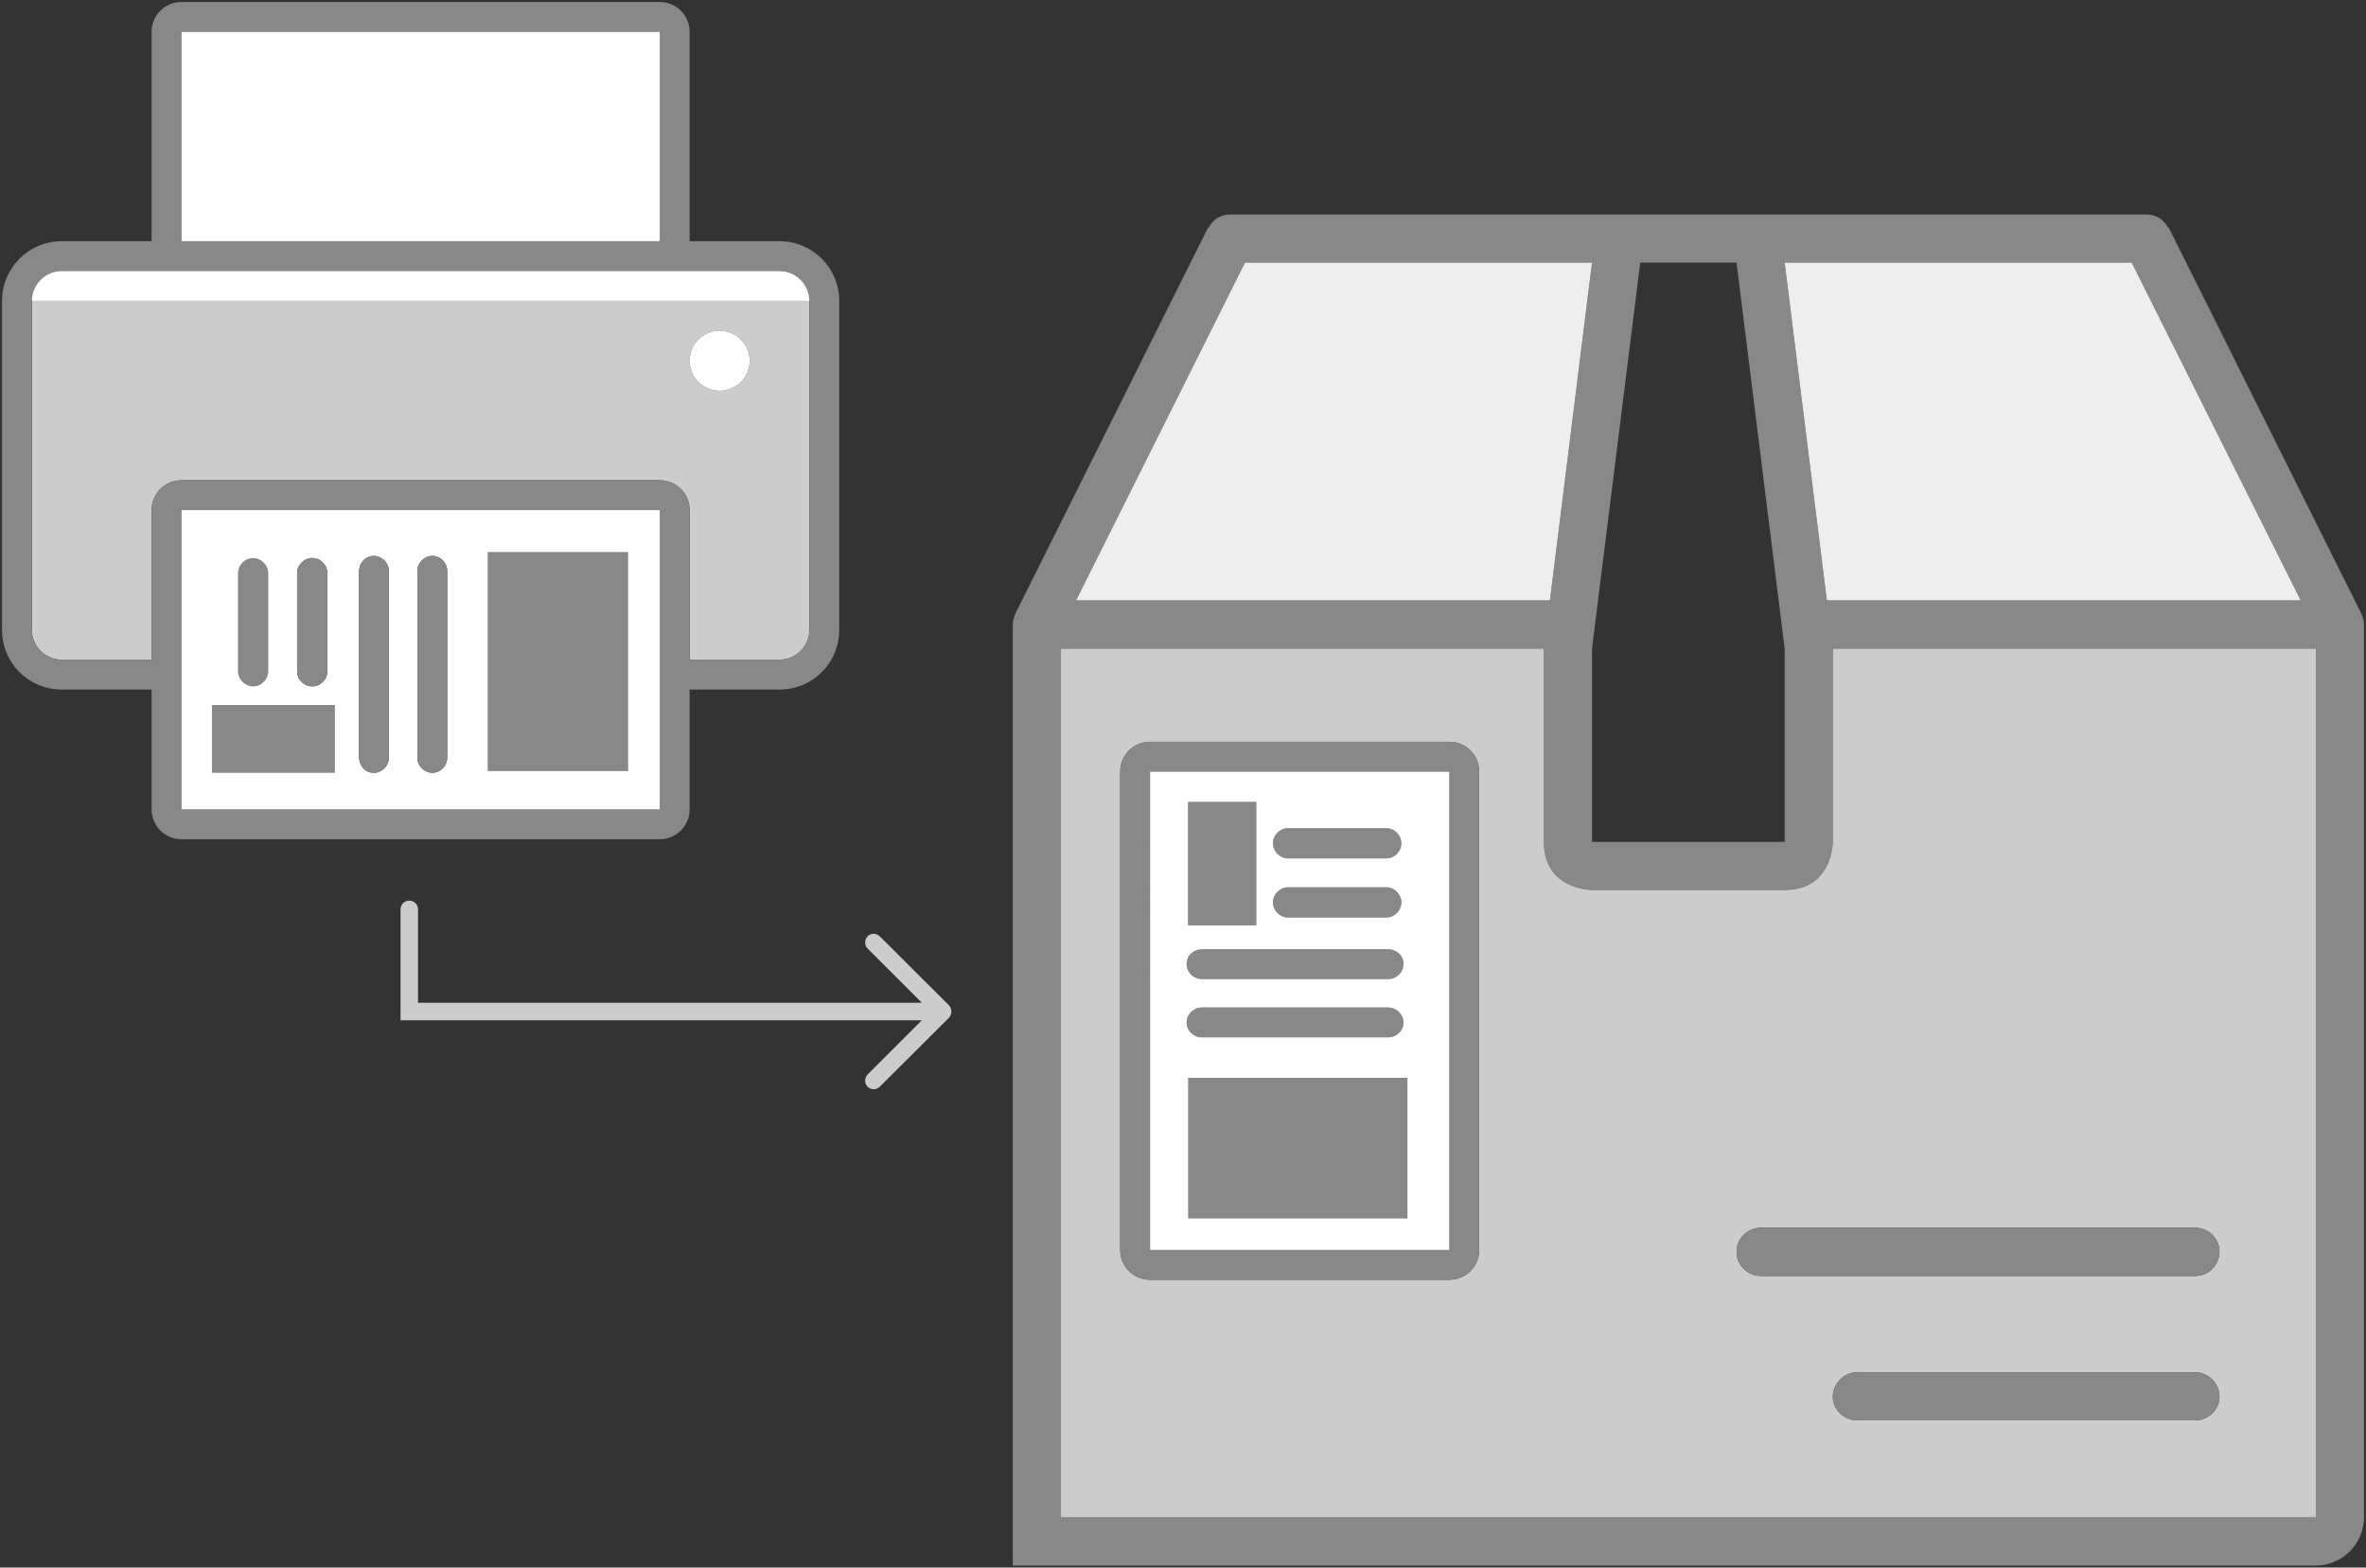
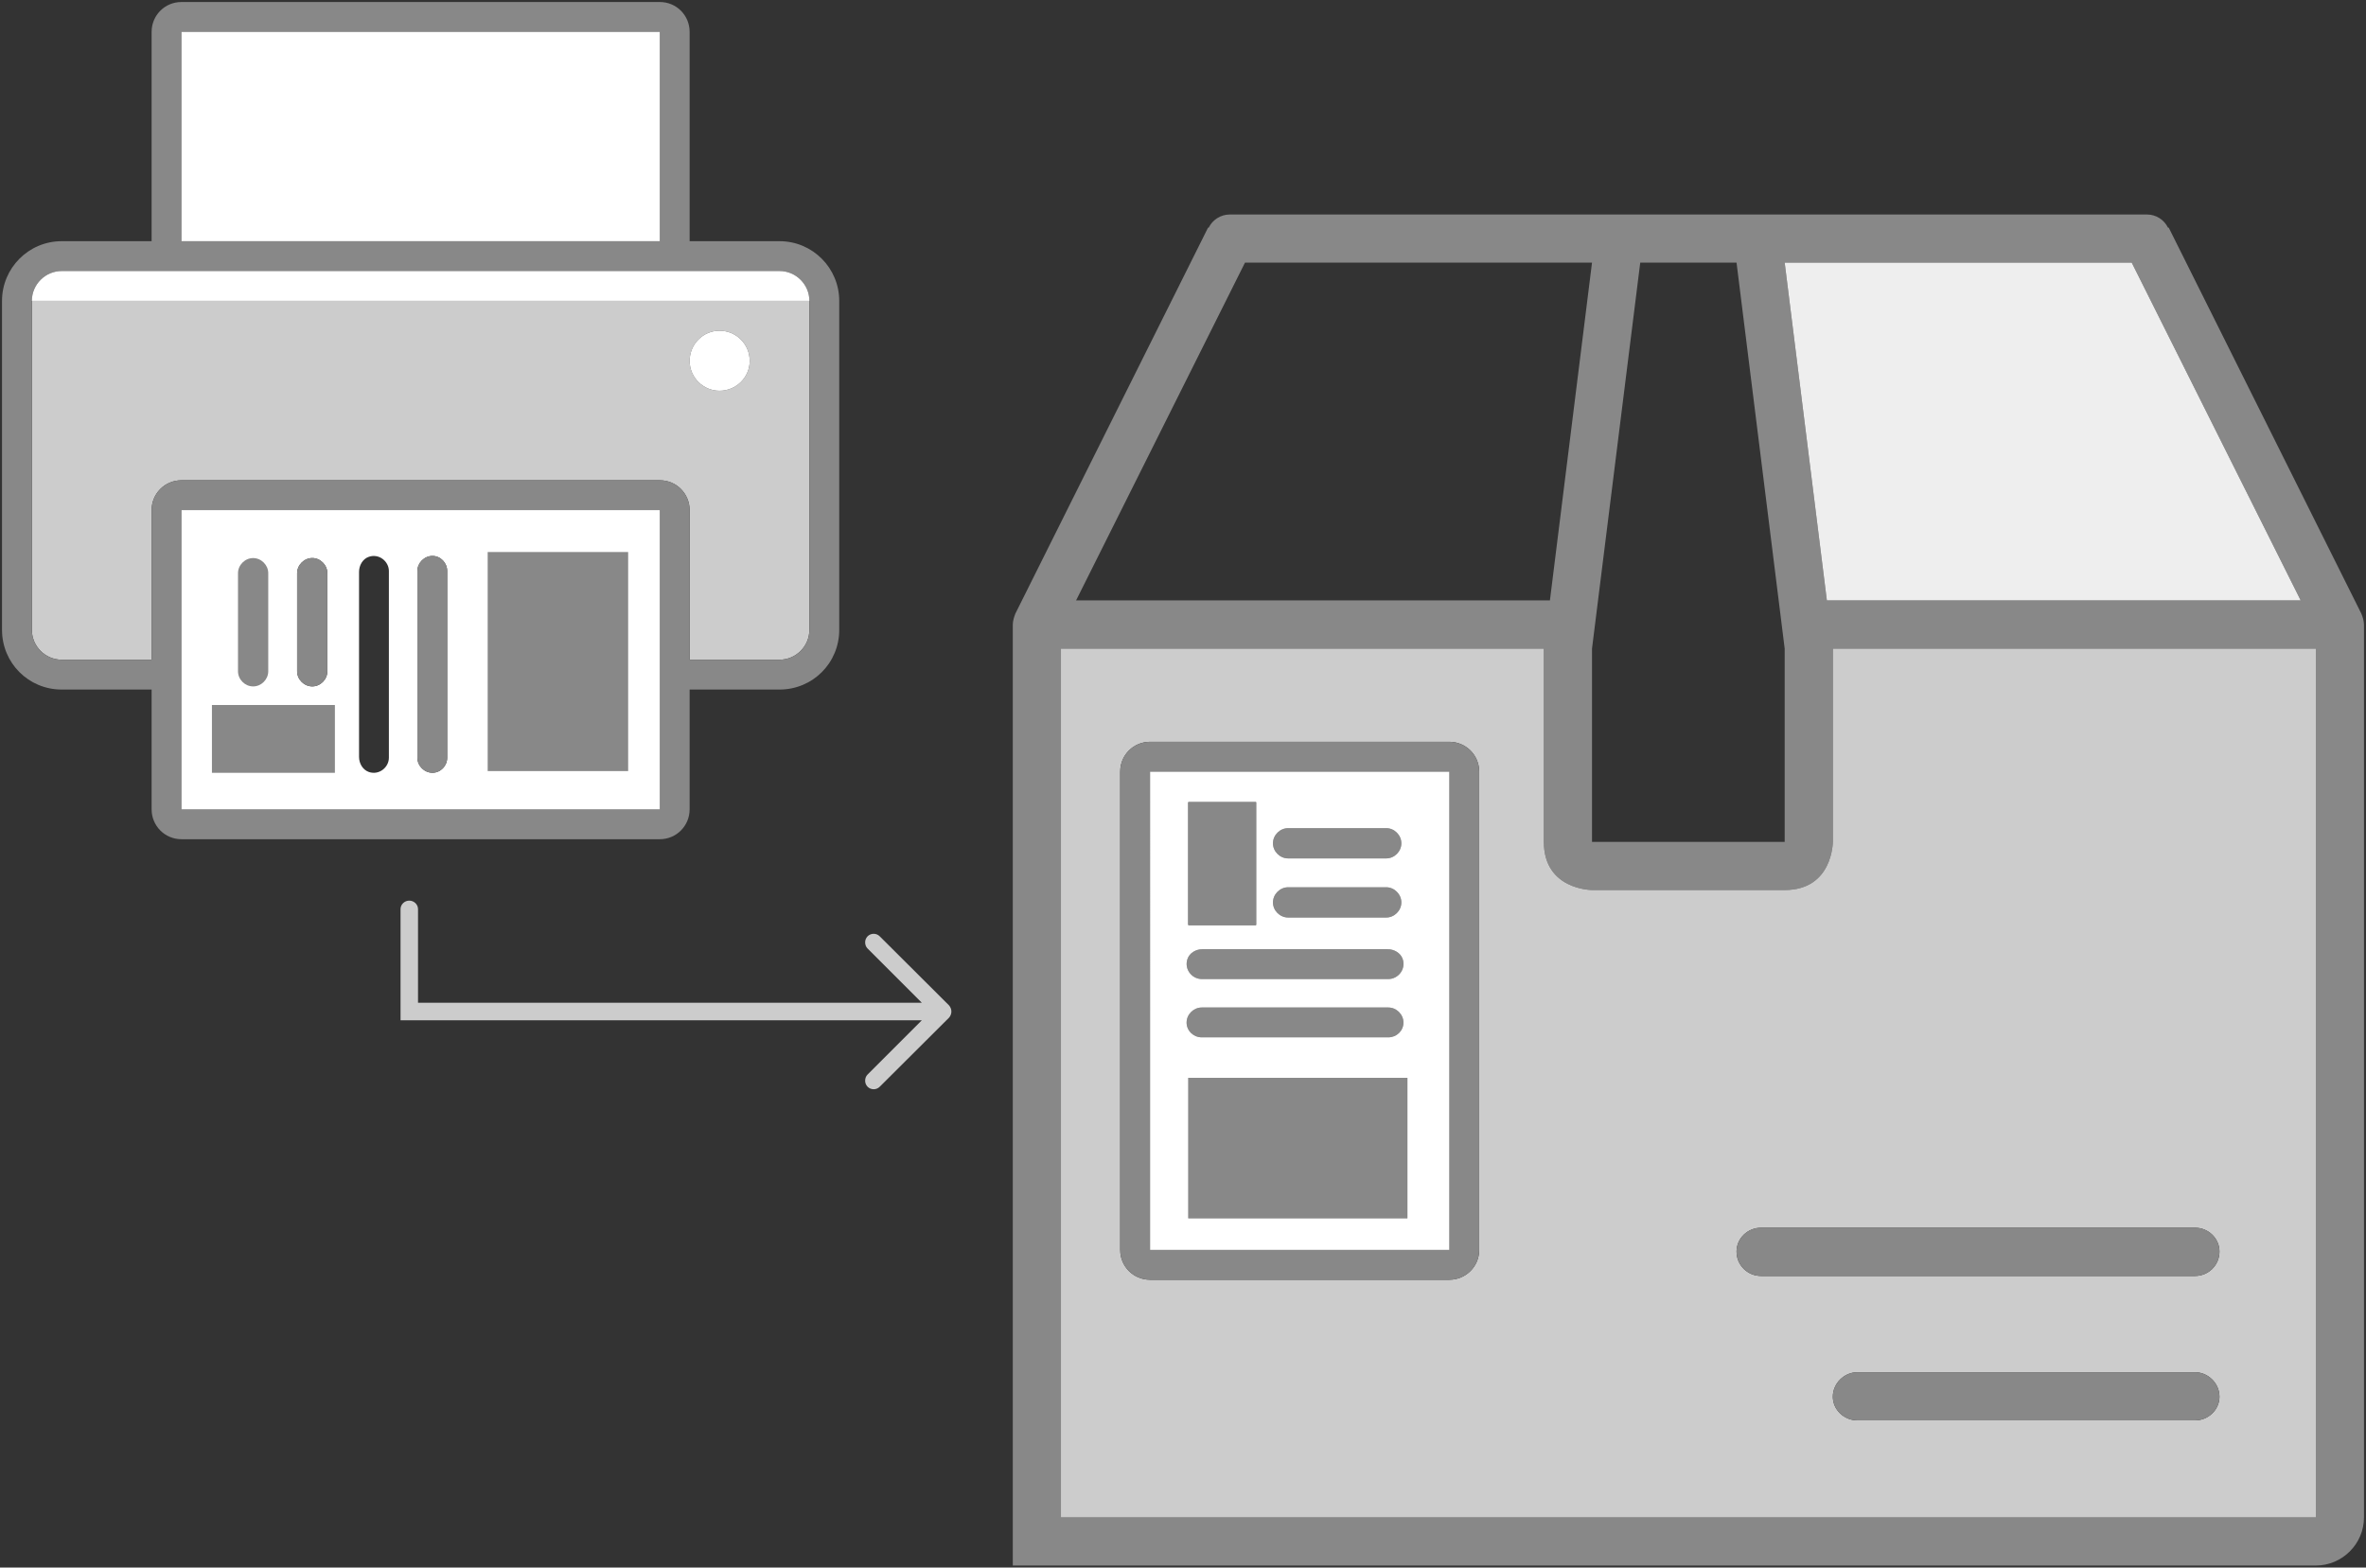
<svg xmlns="http://www.w3.org/2000/svg" version="1.1" x="0px" y="0px" viewBox="0 0 293.371 194.39" enable-background="new 0 0 293.371 194.39" xml:space="preserve">
  <rect x="0" y="0" width="293.371" height="194.39" fill="#333333" stroke="none" />
  <g id="Layer_1" display="none">
    <path display="inline" fill="#666F71" d="M23.312,83.887L-3.969,70.25l12.25-6.166l27.365,13.636L23.312,83.887z M21.488,122.723   l-27.886-13.985V73.117l27.886,13.986V122.723z M23.312,56.611L50.67,70.25l-10.94,5.47L12.451,61.996L23.312,56.611z    M57.537,66.778L24.705,50.443c-0.879-0.434-1.827-0.52-2.787,0l-32.493,16.241c-1.127,0.438-1.992,1.567-1.992,2.867v41.098   c0,1.126,0.603,2.172,1.73,2.692l32.756,16.42c0.867,0.432,1.908,0.432,2.787,0l32.575-16.245c1.125-0.433,1.909-1.568,1.909-2.867   V69.551C59.188,68.425,58.581,67.383,57.537,66.778" />
    <path display="inline" fill="#666F71" d="M106.348,83.887L79.067,70.25l12.25-6.166l27.365,13.636L106.348,83.887z    M104.523,122.723l-27.886-13.985V73.117l27.886,13.986V122.723z M106.348,56.611l27.357,13.639l-10.94,5.47L95.487,61.996   L106.348,56.611z M140.573,66.778l-32.832-16.335c-0.879-0.434-1.827-0.52-2.787,0L72.46,66.684   c-1.127,0.438-1.992,1.567-1.992,2.867v41.098c0,1.126,0.603,2.172,1.73,2.692l32.756,16.42c0.867,0.432,1.908,0.432,2.787,0   l32.575-16.245c1.125-0.433,1.909-1.568,1.909-2.867V69.551C142.224,68.425,141.617,67.383,140.573,66.778" />
    <path display="inline" fill="#666F71" d="M189.383,83.887L162.102,70.25l12.25-6.166l27.365,13.636L189.383,83.887z    M187.559,122.723l-27.886-13.985V73.117l27.886,13.986V122.723z M189.383,56.611L216.74,70.25l-10.94,5.47l-27.278-13.724   L189.383,56.611z M223.608,66.778l-32.832-16.335c-0.879-0.434-1.827-0.52-2.787,0l-32.493,16.241   c-1.127,0.438-1.992,1.567-1.992,2.867v41.098c0,1.126,0.603,2.172,1.73,2.692l32.756,16.42c0.867,0.432,1.908,0.432,2.787,0   l32.575-16.245c1.125-0.433,1.909-1.568,1.909-2.867V69.551C225.259,68.425,224.652,67.383,223.608,66.778" />
-     <path display="inline" fill="#666F71" d="M272.418,83.887L245.137,70.25l12.25-6.166l27.365,13.636L272.418,83.887z    M270.594,122.723l-27.886-13.985V73.117l27.886,13.986V122.723z M272.418,56.611l27.357,13.639l-10.94,5.47l-27.278-13.724   L272.418,56.611z M306.643,66.778l-32.832-16.335c-0.879-0.434-1.827-0.52-2.787,0l-32.493,16.241   c-1.127,0.438-1.992,1.567-1.992,2.867v41.098c0,1.126,0.603,2.172,1.73,2.692l32.756,16.42c0.867,0.432,1.908,0.432,2.787,0   l32.575-16.245c1.125-0.433,1.909-1.568,1.909-2.867V69.551C308.294,68.425,307.687,67.383,306.643,66.778" />
    <path display="inline" fill="#666F71" d="M65.142,11.013L37.861-2.623l12.25-6.166L77.476,4.846L65.142,11.013z M63.318,49.85   L35.432,35.865V0.243L63.318,14.23V49.85z M65.142-16.262L92.499-2.623l-10.94,5.47L54.281-10.877L65.142-16.262z M99.367-6.095   L66.535-22.431c-0.879-0.434-1.827-0.521-2.787,0L31.255-6.189c-1.127,0.438-1.992,1.567-1.992,2.867v41.098   c0,1.126,0.603,2.172,1.73,2.692l32.756,16.42c0.867,0.432,1.908,0.432,2.787,0L99.11,40.642c1.125-0.433,1.909-1.568,1.909-2.867   V-3.322C101.018-4.448,100.411-5.49,99.367-6.095" />
    <path display="inline" fill="#666F71" d="M65.142,157.106l-27.281-13.636l12.25-6.166l27.365,13.636L65.142,157.106z    M63.318,195.942l-27.886-13.985v-35.621l27.886,13.986V195.942z M65.142,129.83l27.357,13.639l-10.94,5.47l-27.278-13.724   L65.142,129.83z M99.367,139.997l-32.832-16.335c-0.879-0.434-1.827-0.52-2.787,0l-32.493,16.241   c-1.127,0.438-1.992,1.567-1.992,2.867v41.098c0,1.126,0.603,2.172,1.73,2.692l32.756,16.42c0.867,0.432,1.908,0.432,2.787,0   l32.575-16.245c1.125-0.433,1.909-1.568,1.909-2.867V142.77C101.018,141.644,100.411,140.602,99.367,139.997" />
    <path display="inline" fill="#666F71" d="M148.334,11.013L121.053-2.623l12.25-6.166l27.365,13.636L148.334,11.013z M146.509,49.85   l-27.886-13.985V0.243l27.886,13.986V49.85z M148.334-16.262l27.357,13.639l-10.94,5.47l-27.278-13.724L148.334-16.262z    M182.559-6.095l-32.832-16.335c-0.879-0.434-1.827-0.521-2.787,0L114.446-6.189c-1.127,0.438-1.992,1.567-1.992,2.867v41.098   c0,1.126,0.603,2.172,1.73,2.692l32.756,16.42c0.867,0.432,1.908,0.432,2.787,0l32.575-16.245c1.125-0.433,1.909-1.568,1.909-2.867   V-3.322C184.21-4.448,183.603-5.49,182.559-6.095" />
    <path display="inline" fill="#666F71" d="M231.525,11.013L204.244-2.623l12.25-6.166l27.365,13.636L231.525,11.013z M229.701,49.85   l-27.886-13.985V0.243l27.886,13.986V49.85z M231.525-16.262l27.357,13.639l-10.94,5.47l-27.278-13.724L231.525-16.262z    M265.75-6.095l-32.832-16.335c-0.879-0.434-1.827-0.521-2.787,0L197.638-6.189c-1.127,0.438-1.992,1.567-1.992,2.867v41.098   c0,1.126,0.603,2.172,1.73,2.692l32.756,16.42c0.867,0.432,1.908,0.432,2.787,0l32.575-16.245c1.125-0.433,1.909-1.568,1.909-2.867   V-3.322C267.401-4.448,266.794-5.49,265.75-6.095" />
    <path display="inline" fill="#666F71" d="M148.334,157.106l-27.281-13.636l12.25-6.166l27.365,13.636L148.334,157.106z    M146.509,195.942l-27.886-13.985v-35.621l27.886,13.986V195.942z M148.334,129.83l27.357,13.639l-10.94,5.47l-27.278-13.724   L148.334,129.83z M182.559,139.997l-32.832-16.335c-0.879-0.434-1.827-0.52-2.787,0l-32.493,16.241   c-1.127,0.438-1.992,1.567-1.992,2.867v41.098c0,1.126,0.603,2.172,1.73,2.692l32.756,16.42c0.867,0.432,1.908,0.432,2.787,0   l32.575-16.245c1.125-0.433,1.909-1.568,1.909-2.867V142.77C184.21,141.644,183.603,140.602,182.559,139.997" />
    <path display="inline" fill="#666F71" d="M231.525,157.106l-27.281-13.636l12.25-6.166l27.365,13.636L231.525,157.106z    M229.701,195.942l-27.886-13.985v-35.621l27.886,13.986V195.942z M231.525,129.83l27.357,13.639l-10.94,5.47l-27.278-13.724   L231.525,129.83z M265.75,139.997l-32.832-16.335c-0.879-0.434-1.827-0.52-2.787,0l-32.493,16.241   c-1.127,0.438-1.992,1.567-1.992,2.867v41.098c0,1.126,0.603,2.172,1.73,2.692l32.756,16.42c0.867,0.432,1.908,0.432,2.787,0   l32.575-16.245c1.125-0.433,1.909-1.568,1.909-2.867V142.77C267.401,141.644,266.794,140.602,265.75,139.997" />
    <g display="inline">
      <path fill="none" stroke="#666F71" stroke-width="2" stroke-miterlimit="10" d="M48.801,30.418c0,0.55-0.399,0.792-0.887,0.539    l-7.892-4.105c-0.488-0.254-0.887-0.911-0.887-1.461V8.956c0-0.55,0.401-0.796,0.892-0.547l7.883,4.003    c0.49,0.249,0.892,0.903,0.892,1.453V30.418z" />
    </g>
    <g display="inline">
      <path fill="none" stroke="#666F71" stroke-width="2" stroke-miterlimit="10" d="M48.801,30.418c0,0.55-0.399,0.792-0.887,0.539    l-7.892-4.105c-0.488-0.254-0.887-0.911-0.887-1.461V8.956c0-0.55,0.401-0.796,0.892-0.547l7.883,4.003    c0.49,0.249,0.892,0.903,0.892,1.453V30.418z" />
    </g>
  </g>
  <g id="Layer_2">
    <g>
      <g>
        <g id="XMLID_2_">
          <g>
            <path fill="#CCCCCC" d="M100.36,37.31v40.8c0,2.03-1.67,3.7-3.7,3.7H85.51V63.26c0-2.03-1.62-3.7-3.7-3.7H22.5       c-2.08,0-3.7,1.67-3.7,3.7v18.55H7.65c-2.03,0-3.7-1.67-3.7-3.7v-40.8H100.36z M92.96,44.76c0-2.08-1.67-3.75-3.75-3.75       c-2.03,0-3.7,1.67-3.7,3.75c0,2.03,1.67,3.7,3.7,3.7C91.29,48.46,92.96,46.79,92.96,44.76z" />
            <path fill="#FFFFFF" d="M89.21,41.01c2.08,0,3.75,1.67,3.75,3.75c0,2.03-1.67,3.7-3.75,3.7c-2.03,0-3.7-1.67-3.7-3.7       C85.51,42.68,87.18,41.01,89.21,41.01z" />
            <path fill="#888888" d="M81.81,59.56c2.08,0,3.7,1.67,3.7,3.7v18.55h11.15c2.03,0,3.7-1.67,3.7-3.7v-40.8       c0-2.03-1.67-3.7-3.7-3.7H7.65c-2.03,0-3.7,1.67-3.7,3.7v40.8c0,2.03,1.67,3.7,3.7,3.7H18.8V63.26c0-2.03,1.62-3.7,3.7-3.7       H81.81z M104.06,37.31v40.8c0,4.11-3.29,7.4-7.4,7.4H85.51v14.86c0,2.02-1.62,3.7-3.7,3.7H22.5c-2.08,0-3.7-1.68-3.7-3.7V85.51       H7.65c-4.11,0-7.4-3.29-7.4-7.4v-40.8c0-4.06,3.29-7.4,7.4-7.4H18.8V3.95c0-2.03,1.62-3.7,3.7-3.7h59.31       c2.08,0,3.7,1.67,3.7,3.7v25.96h11.15C100.77,29.91,104.06,33.25,104.06,37.31z M81.81,100.37V63.26H22.5v37.11H81.81z        M81.81,29.91V3.95H22.5v25.96H81.81z" />
            <path fill="#FFFFFF" d="M81.81,63.26v37.11H22.5V63.26H81.81z M55.45,93.96V70.82c0-1.02-0.81-1.88-1.83-1.88       c-1.01,0-1.87,0.86-1.87,1.88v23.14c0,1.01,0.86,1.87,1.87,1.87C54.64,95.83,55.45,94.97,55.45,93.96z M48.22,93.96V70.82       c0-1.21-1.23-2.21-2.49-1.77c-0.76,0.26-1.21,1.06-1.21,1.87c0,3.88,0,19.06,0,22.94c0,0.81,0.45,1.6,1.21,1.87       C46.99,96.17,48.22,95.17,48.22,93.96z M40.59,83.25V71.08c0-1.01-0.86-1.88-1.87-1.88c-1.01,0-1.88,0.87-1.88,1.88v12.17       c0,1.01,0.87,1.87,1.88,1.87C39.73,85.12,40.59,84.26,40.59,83.25z" />
            <rect x="22.5" y="3.95" fill="#FFFFFF" width="59.31" height="25.96" />
            <path fill="#888888" d="M55.45,70.82v23.14c0,1.01-0.81,1.87-1.83,1.87c-1.01,0-1.87-0.86-1.87-1.87V70.82       c0-1.02,0.86-1.88,1.87-1.88C54.64,68.94,55.45,69.8,55.45,70.82z" />
-             <path fill="#888888" d="M48.22,70.82v23.14c0,1.21-1.23,2.21-2.49,1.77c-0.76-0.27-1.21-1.06-1.21-1.87c0-3.88,0-19.06,0-22.94       c0-0.81,0.45-1.61,1.21-1.87C46.99,68.61,48.22,69.61,48.22,70.82z" />
            <path fill="#888888" d="M40.59,71.08v12.17c0,1.01-0.86,1.87-1.87,1.87c-1.01,0-1.88-0.86-1.88-1.87V71.08       c0-1.01,0.87-1.88,1.88-1.88C39.73,69.2,40.59,70.07,40.59,71.08z" />
            <path fill="#FFFFFF" d="M96.66,33.61c2.03,0,3.7,1.67,3.7,3.7H3.95c0-2.03,1.67-3.7,3.7-3.7H96.66z" />
          </g>
          <g>
				</g>
        </g>
      </g>
      <rect x="60.47" y="68.455" fill="#888888" width="17.417" height="27.167" />
      <path fill="#888888" d="M31.387,85.122c-1.014,0-1.876-0.862-1.876-1.875V71.08c0-1.014,0.862-1.875,1.876-1.875    c1.013,0,1.875,0.862,1.875,1.875v12.167C33.262,84.261,32.4,85.122,31.387,85.122z" />
      <rect x="26.278" y="87.427" fill="#888888" width="15.247" height="8.409" />
    </g>
    <g>
      <g id="XMLID_1_">
        <g>
          <path fill="#888888" d="M293.121,77.48v110.69c0,3.28-2.69,5.97-5.97,5.97h-161.57V77.48c0-0.49,0.16-0.98,0.32-1.39      l23.89-47.86h0.08c0.49-0.98,1.48-1.63,2.62-1.63h113.72c1.14,0,2.12,0.65,2.61,1.63h0.09l23.88,47.86      C292.961,76.5,293.121,76.99,293.121,77.48z M287.151,188.17V80.43h-59.89v23.97c0,0,0,5.97-5.97,5.97h-23.89      c0,0-5.97,0-5.97-5.97V80.43h-59.88v107.74H287.151z M285.271,74.45l-20.95-41.88h-43.03l5.23,41.88H285.271z M221.291,104.4      V80.43l-5.97-47.86h-11.94l-5.98,47.86v23.97H221.291z M192.181,74.46l5.22-41.89h-43.03l-20.94,41.88h58.67      C192.132,74.45,192.151,74.46,192.181,74.46z" />
          <path fill="#CCCCCC" d="M287.151,80.43v107.74h-155.6V80.43h59.88v23.97c0,5.97,5.97,5.97,5.97,5.97h23.89      c5.97,0,5.97-5.97,5.97-5.97V80.43H287.151z M275.202,155.2c0-1.64-1.39-2.95-3.02-2.95h-53.83c-1.64,0-3.03,1.31-3.03,2.95      c0,1.72,1.39,3.03,3.03,3.03h53.83C273.811,158.23,275.202,156.92,275.202,155.2z M275.202,173.2c0-1.64-1.39-3.03-3.02-3.03      h-41.89c-1.63,0-3.03,1.39-3.03,3.03c0,1.63,1.4,2.94,3.03,2.94h41.89C273.811,176.14,275.202,174.83,275.202,173.2z       M183.411,155V95.69c0-2.08-1.68-3.7-3.7-3.7h-18.56h-3.7h-14.85c-2.03,0-3.7,1.62-3.7,3.7V155c0,2.08,1.67,3.7,3.7,3.7h14.85      h3.7h18.56C181.731,158.7,183.411,157.08,183.411,155z" />
          <polygon fill="#EEEEEE" points="264.322,32.57 285.271,74.45 226.521,74.45 221.291,32.57     " />
          <path fill="#888888" d="M272.181,152.25c1.63,0,3.02,1.31,3.02,2.95c0,1.72-1.39,3.03-3.02,3.03h-53.83      c-1.64,0-3.03-1.31-3.03-3.03c0-1.64,1.39-2.95,3.03-2.95H272.181z" />
          <path fill="#888888" d="M272.181,170.17c1.63,0,3.02,1.39,3.02,3.03c0,1.63-1.39,2.94-3.02,2.94h-41.89      c-1.63,0-3.03-1.31-3.03-2.94c0-1.64,1.4-3.03,3.03-3.03H272.181z" />
-           <path fill="#EEEEEE" d="M197.401,32.57l-5.22,41.89c-0.03,0-0.05-0.01-0.08-0.01h-58.67l20.94-41.88H197.401z" />
          <path fill="#888888" d="M183.411,95.69V155c0,2.08-1.68,3.7-3.7,3.7h-18.56h-3.7h-14.85c-2.03,0-3.7-1.62-3.7-3.7V95.69      c0-2.08,1.67-3.7,3.7-3.7h14.85h3.7h18.56C181.731,91.99,183.411,93.61,183.411,95.69z M179.711,155V95.69h-37.11V155H179.711z" />
          <rect x="147.341" y="133.66" fill="#888888" width="27.17" height="17.42" />
          <path fill="#888888" d="M173.921,118.92c0.44,1.26-0.56,2.49-1.77,2.49h-23.14c-1.22,0-2.21-1.23-1.77-2.49      c0.26-0.76,1.05-1.21,1.86-1.21c3.89,0,19.07,0,22.95,0C172.861,117.71,173.651,118.16,173.921,118.92z" />
          <path fill="#888888" d="M172.151,124.94c1.01,0,1.87,0.86,1.87,1.87c0,1.02-0.86,1.83-1.87,1.83h-23.14      c-1.02,0-1.88-0.81-1.88-1.83c0-1.01,0.86-1.87,1.88-1.87H172.151z" />
          <path fill="#888888" d="M171.891,102.7c1.01,0,1.87,0.86,1.87,1.88c0,1.01-0.86,1.87-1.87,1.87h-12.17      c-1.02,0-1.88-0.86-1.88-1.87c0-1.02,0.86-1.88,1.88-1.88H171.891z" />
          <path fill="#888888" d="M171.891,110.03c1.01,0,1.87,0.87,1.87,1.88c0,1.01-0.86,1.87-1.87,1.87h-12.17      c-1.02,0-1.88-0.86-1.88-1.87c0-1.01,0.86-1.88,1.88-1.88H171.891z" />
          <path fill="#FFFFFF" d="M149.102,117.71c-0.81,0-1.6,0.45-1.86,1.21c-0.44,1.26,0.55,2.49,1.77,2.49h23.14      c1.21,0,2.21-1.23,1.77-2.49c-0.27-0.76-1.06-1.21-1.87-1.21C168.171,117.71,152.992,117.71,149.102,117.71z M157.841,111.91      c0,1.01,0.86,1.87,1.88,1.87h12.17c1.01,0,1.87-0.86,1.87-1.87c0-1.01-0.86-1.88-1.87-1.88h-12.17      C158.701,110.03,157.841,110.9,157.841,111.91z M157.841,104.58c0,1.01,0.86,1.87,1.88,1.87h12.17c1.01,0,1.87-0.86,1.87-1.87      c0-1.02-0.86-1.88-1.87-1.88h-12.17C158.701,102.7,157.841,103.56,157.841,104.58z M155.751,114.71V99.47h-8.41v15.24H155.751z       M179.711,95.69V155h-37.11V95.69H179.711z M174.511,151.08v-17.42h-27.17v17.42H174.511z M174.021,126.81      c0-1.01-0.86-1.87-1.87-1.87h-23.14c-1.02,0-1.88,0.86-1.88,1.87c0,1.02,0.86,1.83,1.88,1.83h23.14      C173.161,128.64,174.021,127.83,174.021,126.81z" />
          <rect x="147.341" y="99.47" fill="#888888" width="8.41" height="15.24" />
        </g>
        <g>
			</g>
      </g>
    </g>
    <path fill="#CCCCCC" d="M117.675,124.676l-8.584-8.555c-0.205-0.205-0.469-0.322-0.762-0.322c-0.586,0-1.055,0.469-1.055,1.055   c0,0.322,0.117,0.586,0.293,0.762l6.738,6.738l-62.472,0v-11.612c0-0.586-0.498-1.055-1.084-1.055s-1.084,0.469-1.084,1.055v13.78   l64.64,0l-6.738,6.738c-0.176,0.176-0.293,0.439-0.293,0.762c0,0.586,0.469,1.055,1.055,1.055c0.293,0,0.557-0.117,0.762-0.322   l8.584-8.555c0.176-0.205,0.293-0.469,0.293-0.762S117.851,124.881,117.675,124.676z" />
  </g>
</svg>